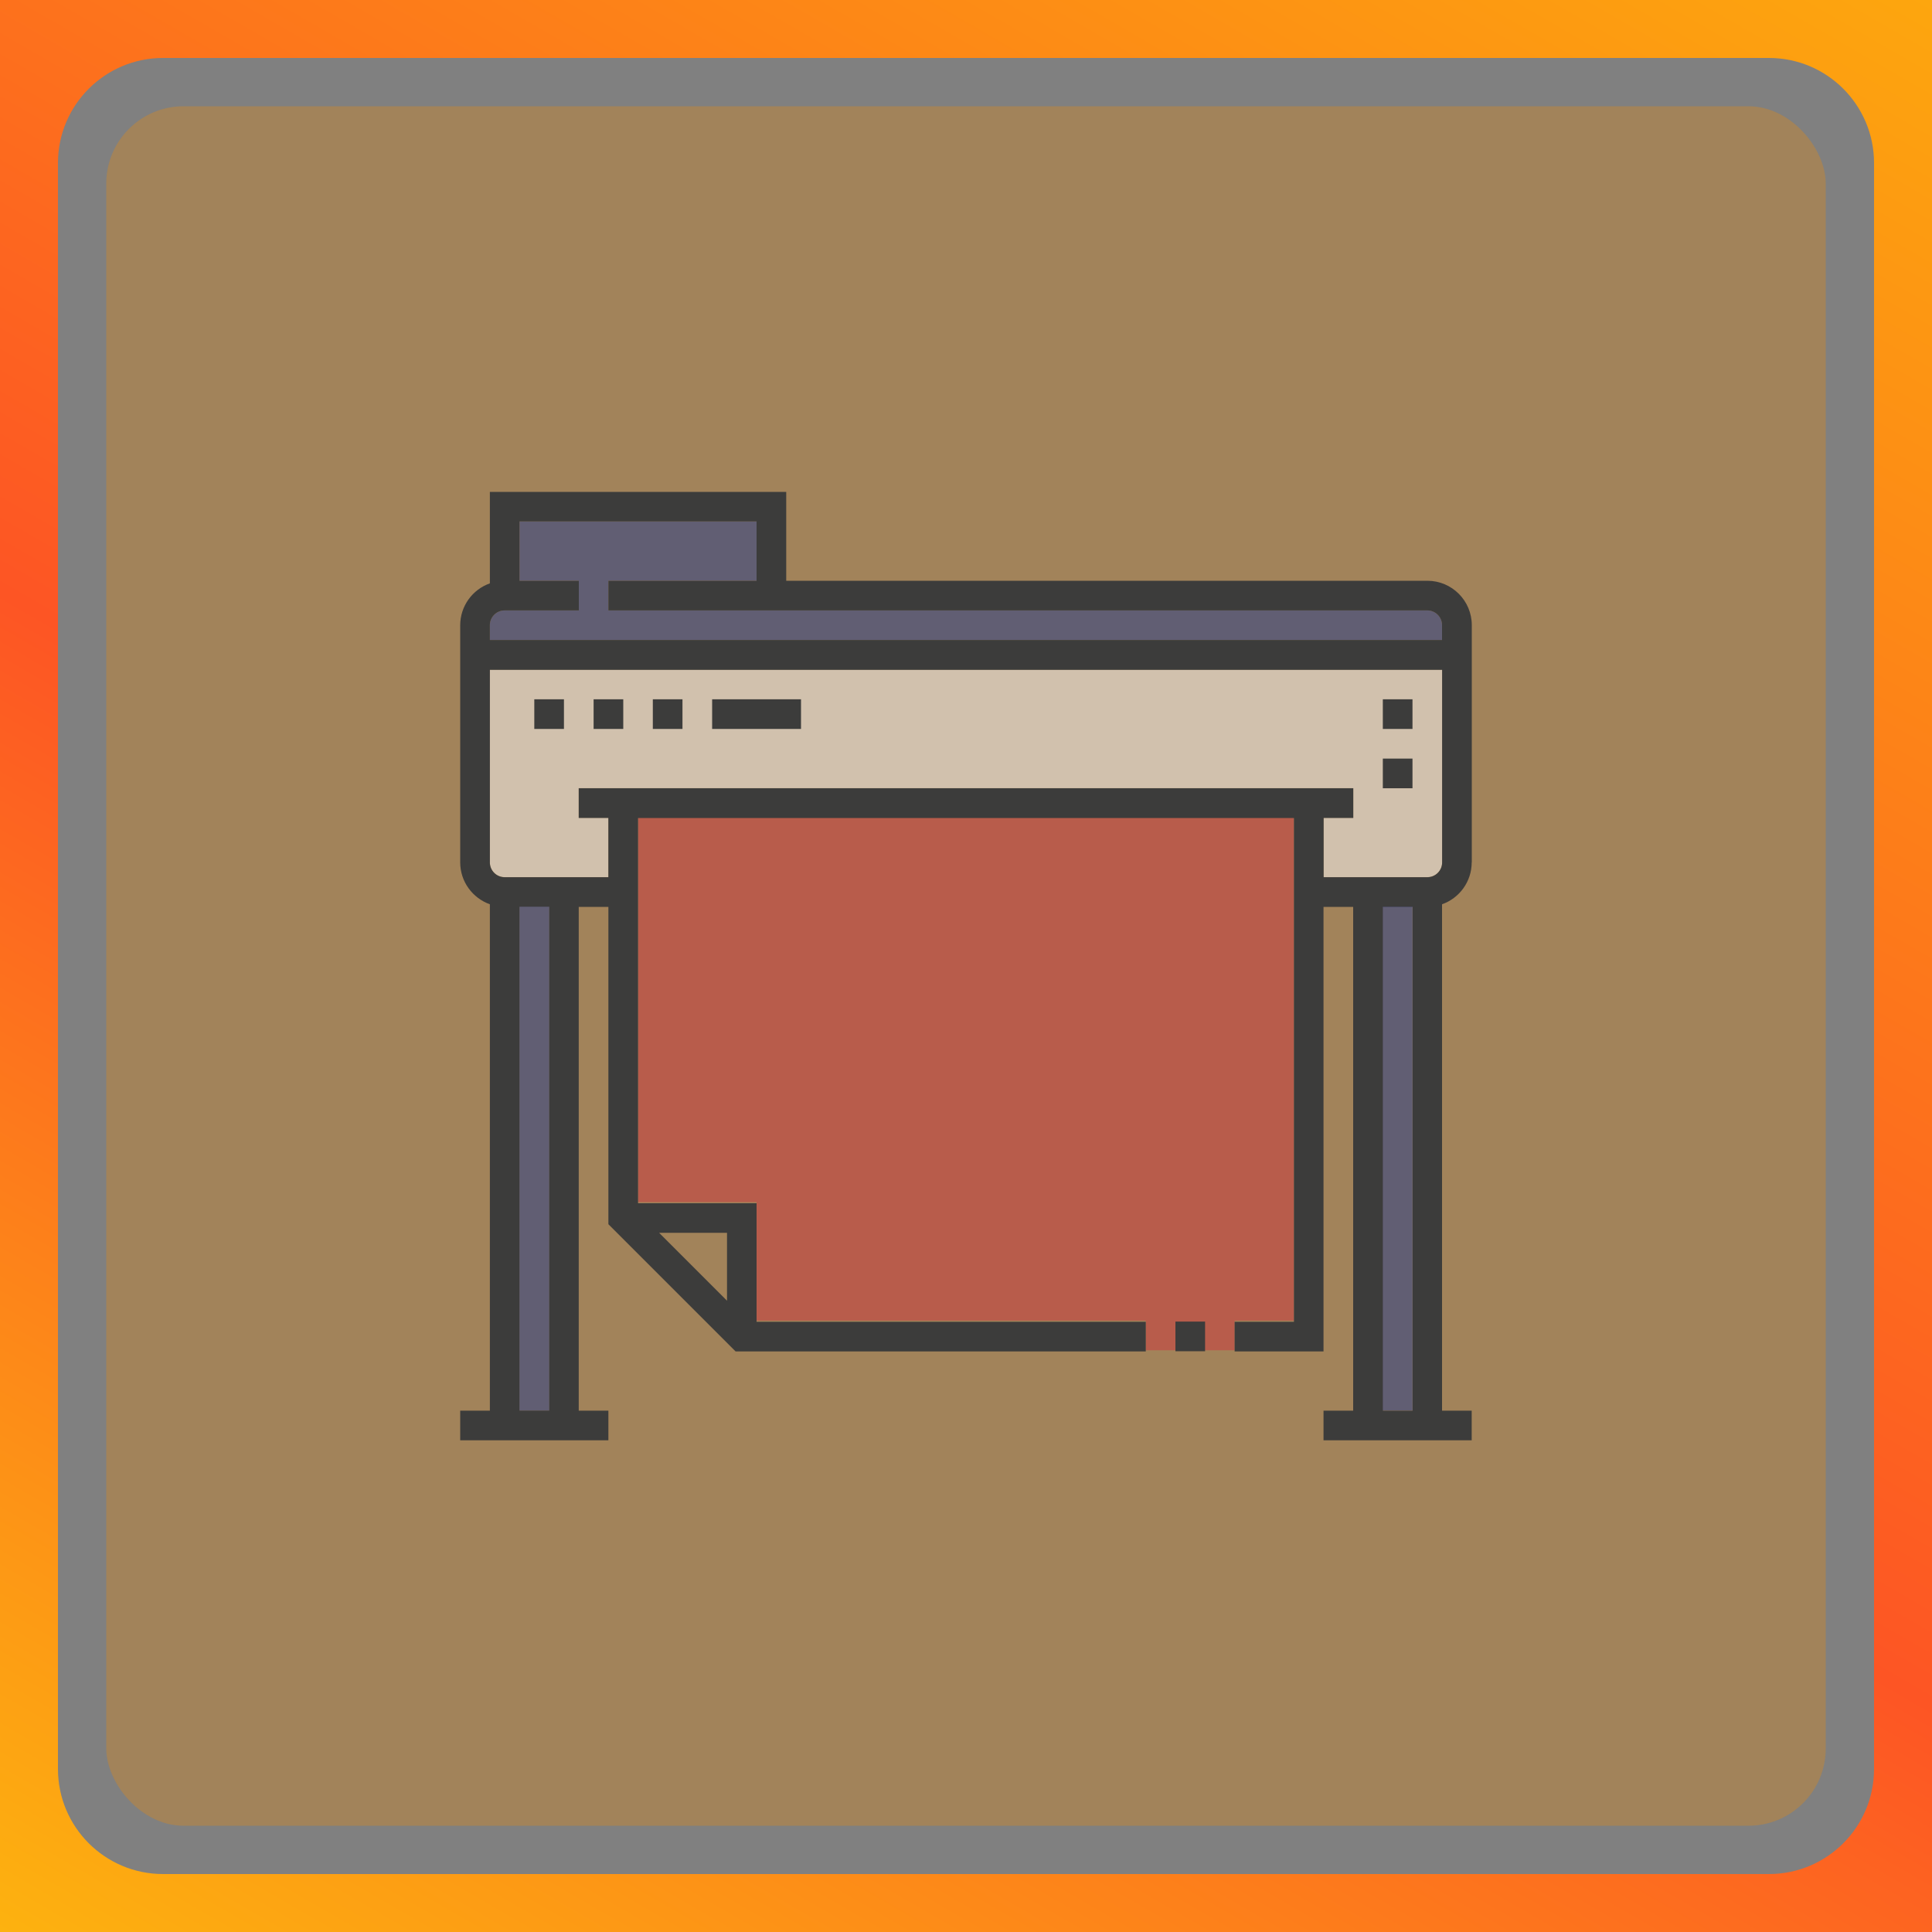
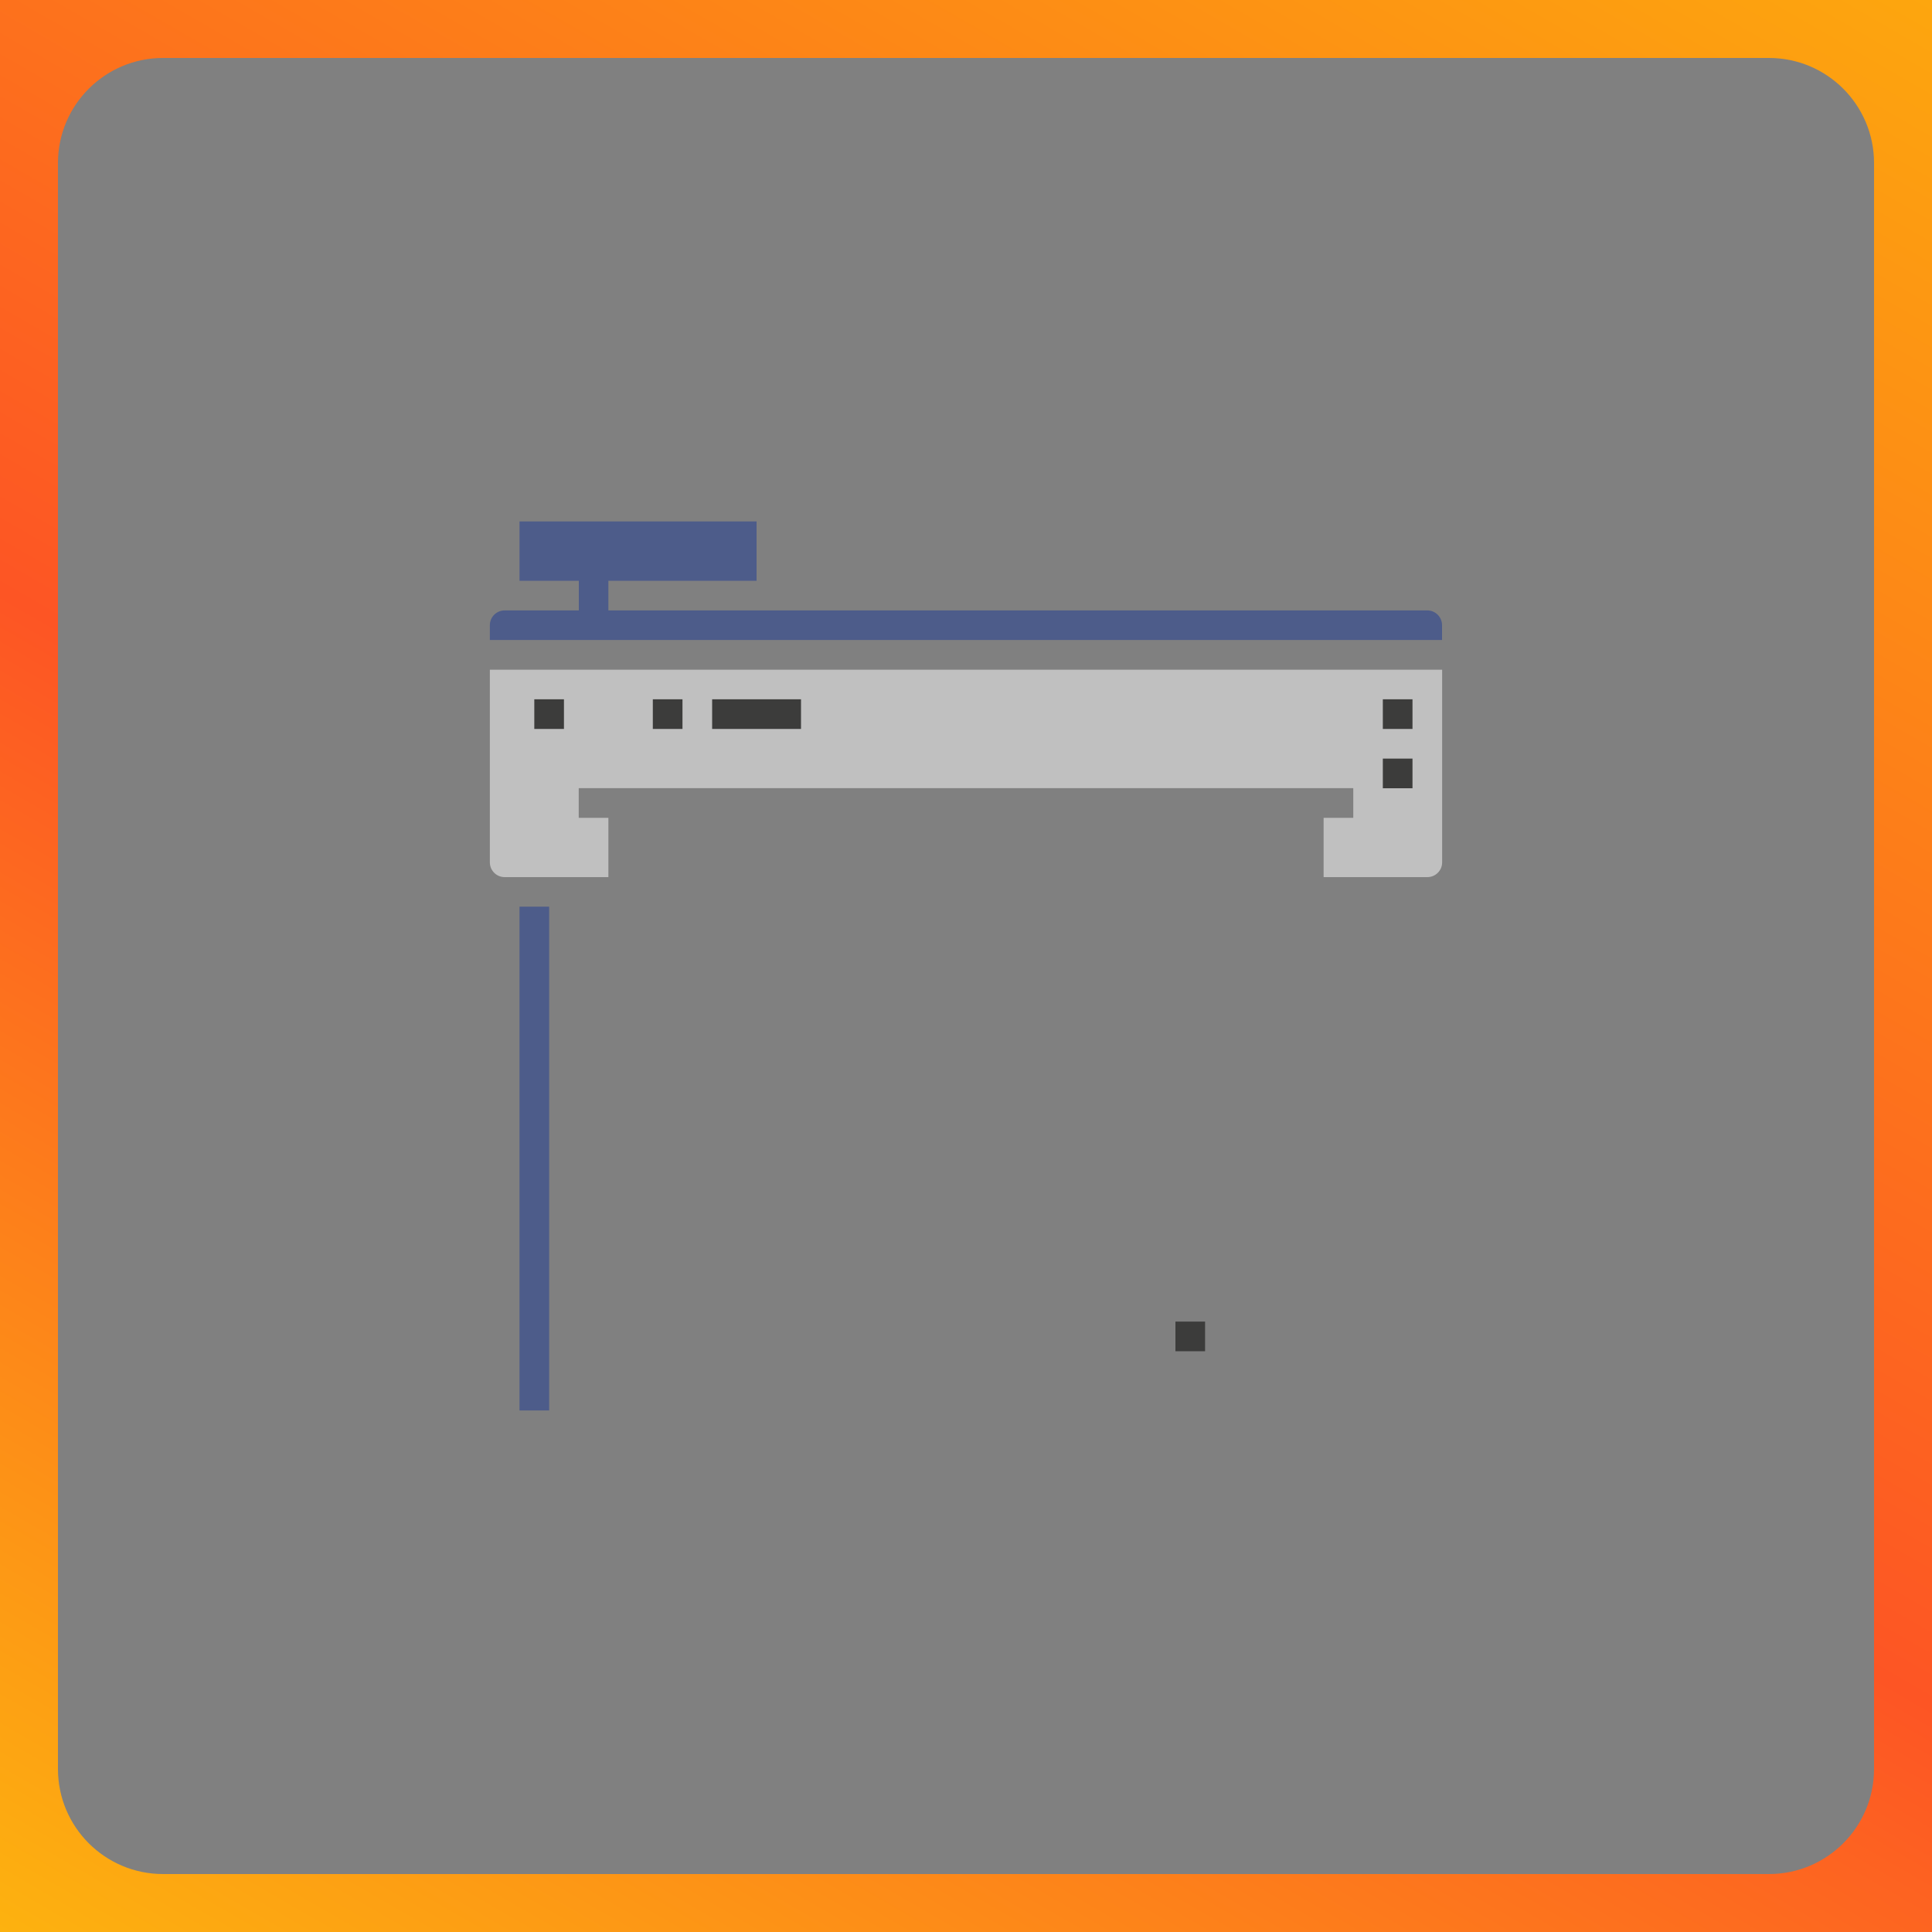
<svg xmlns="http://www.w3.org/2000/svg" id="Layer_1" viewBox="0 0 200 200">
  <rect x="0" y="0" width="200" height="200" fill="#808080" stroke="none" />
  <defs>
    <linearGradient id="linear-gradient" x1="31.7" y1="218.3" x2="168.3" y2="-18.3" gradientTransform="matrix(1, 0, 0, 1, 0, 0)" gradientUnits="userSpaceOnUse">
      <stop offset="0" stop-color="#fdb20f" />
      <stop offset=".44" stop-color="#fd5524" />
      <stop offset="1" stop-color="#fda60e" />
    </linearGradient>
  </defs>
  <g>
-     <rect x="11" y="11" width="178" height="178" rx="8" ry="8" fill="#f18a00" opacity=".3" />
    <path d="M200,200H0V0H200V200ZM183.12,6H16.88c-6.01,0-10.88,4.87-10.88,10.88V183.12c0,6.01,4.87,10.88,10.88,10.88H183.12c6.01,0,10.88-4.87,10.88-10.88V16.88c0-6.01-4.87-10.88-10.88-10.88Z" fill="url(#linear-gradient)" />
  </g>
  <path d="M137.02,84.66h3.07v-3.07H59.91v3.07h3.07v6.14h-10.74c-.85,0-1.53-.69-1.53-1.53v-19.94h98.58v19.94c0,.85-.69,1.53-1.53,1.53h-10.74v-6.14Z" fill="#fff" opacity=".5" />
  <path d="M52.25,63.19h7.67v-3.07h-6.14v-6.14h24.54v6.14h-15.34v3.07h84.77c.85,0,1.53,.69,1.53,1.53v1.53H50.71v-1.53c0-.85,.69-1.53,1.53-1.53Z" fill="#00269a" opacity=".4" />
-   <polyline points="118.61 139.78 118.61 136.71 78.32 136.71 78.32 124.44 66.05 124.44 66.05 84.56 133.95 84.56 133.95 136.71 127.81 136.71 127.81 139.78" fill="#ea0029" opacity=".3" />
  <g>
-     <path d="M152.36,89.26v-24.54c0-2.54-2.06-4.6-4.6-4.6H81.39v-9.2h-30.68v9.47c-1.79,.63-3.07,2.34-3.07,4.34v24.54c0,2,1.28,3.7,3.07,4.34v52.42h-3.07v3.07h15.34v-3.07h-3.07v-52.15h3.07v32.85l13.17,13.17h42.46v-3.07h-40.29v-12.27h-12.27v-39.88h67.9v52.15h-6.14v3.07h9.2v-46.02h3.07v52.15h-3.07v3.07h15.34v-3.07h-3.07v-52.42c1.79-.63,3.07-2.34,3.07-4.34h0ZM52.25,63.19h7.67v-3.07h-6.14v-6.14h24.54v6.14h-15.34v3.07h84.77c.85,0,1.53,.69,1.53,1.53v1.53H50.71v-1.53c0-.85,.69-1.53,1.53-1.53Zm4.6,82.83h-3.07v-52.15h3.07v52.15Zm18.41-11.37l-7.03-7.03h7.03v7.03Zm61.76-49.98h3.07v-3.07H59.91v3.07h3.07v6.14h-10.74c-.85,0-1.53-.69-1.53-1.53v-19.94h98.58v19.94c0,.85-.69,1.53-1.53,1.53h-10.74v-6.14Zm6.14,61.36v-52.15h3.07v52.15h-3.07Z" fill="#3c3c3b" />
    <path d="M121.68,136.81h3.07v3.07h-3.07v-3.07Z" fill="#3c3c3b" />
    <path d="M143.15,78.53h3.07v3.07h-3.07v-3.07Z" fill="#3c3c3b" />
    <path d="M143.15,72.39h3.07v3.07h-3.07v-3.07Z" fill="#3c3c3b" />
    <path d="M73.72,72.39h9.2v3.07h-9.2v-3.07Z" fill="#3c3c3b" />
    <path d="M67.58,72.39h3.07v3.07h-3.07v-3.07Z" fill="#3c3c3b" />
-     <path d="M61.45,72.39h3.07v3.07h-3.07v-3.07Z" fill="#3c3c3b" />
    <path d="M55.31,72.39h3.07v3.07h-3.07v-3.07Z" fill="#3c3c3b" />
  </g>
  <rect x="53.78" y="93.86" width="3.07" height="52.15" fill="#00269a" opacity=".4" />
-   <rect x="143.15" y="93.86" width="3.07" height="52.15" fill="#00269a" opacity=".4" />
</svg>